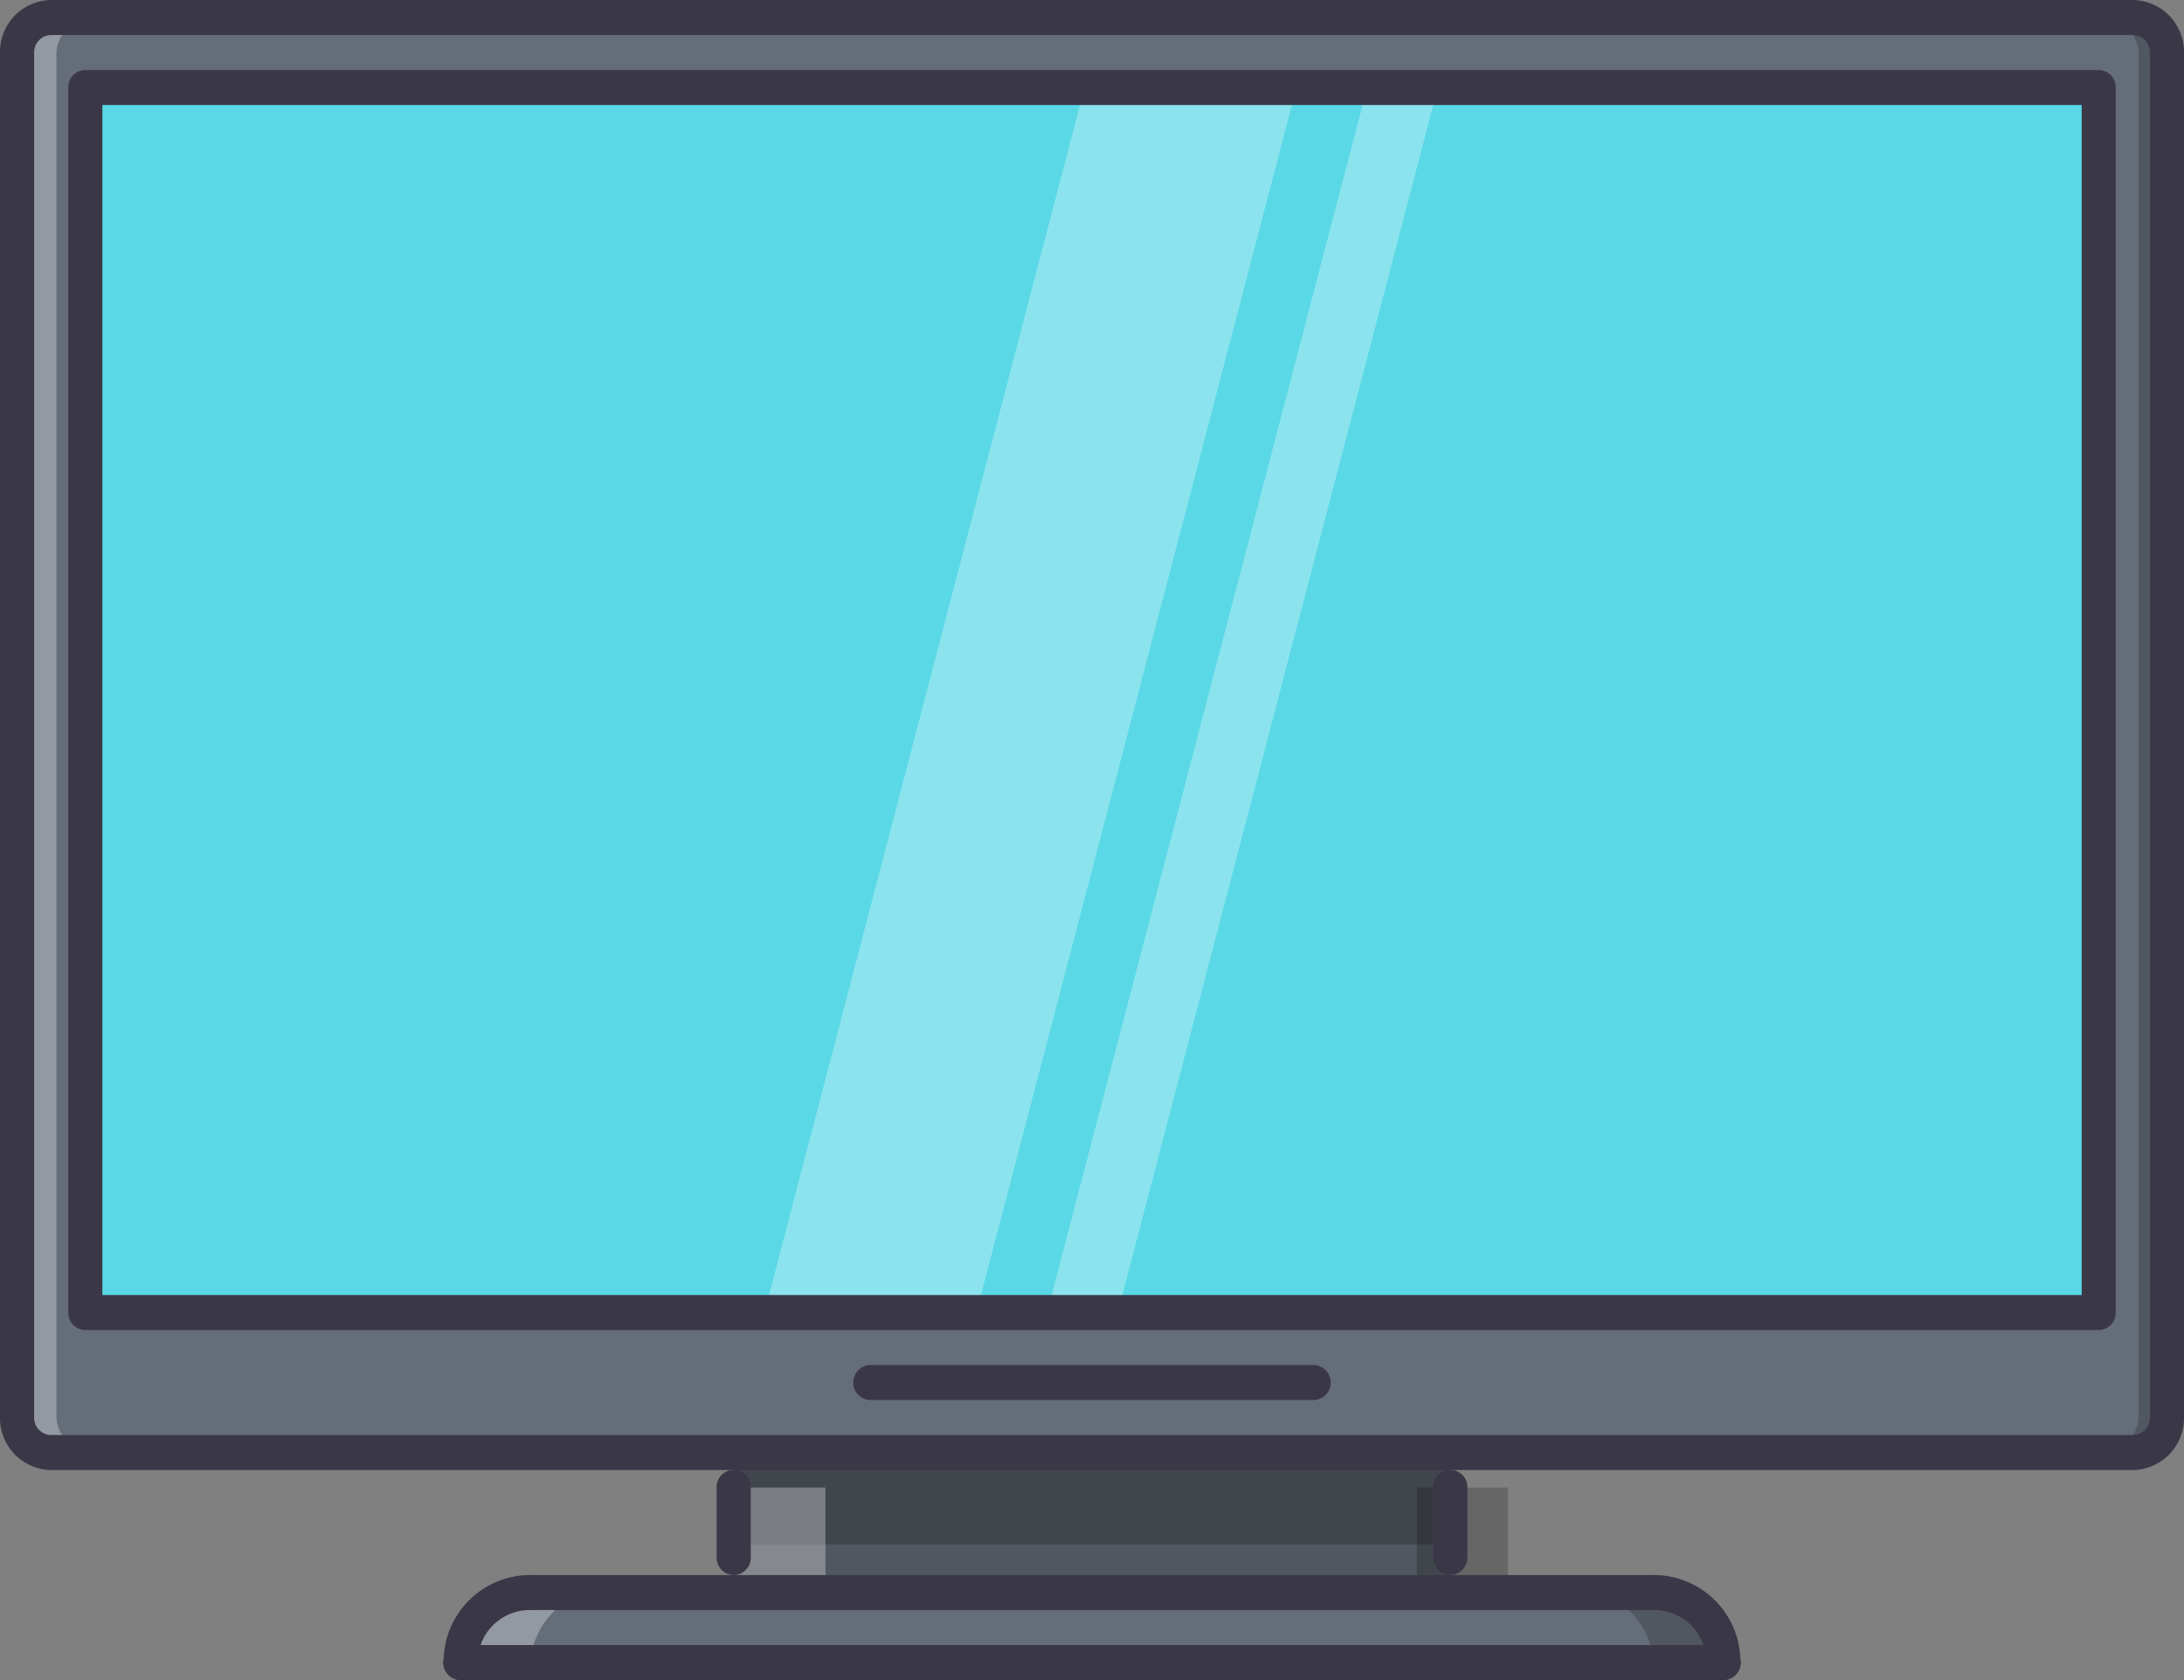
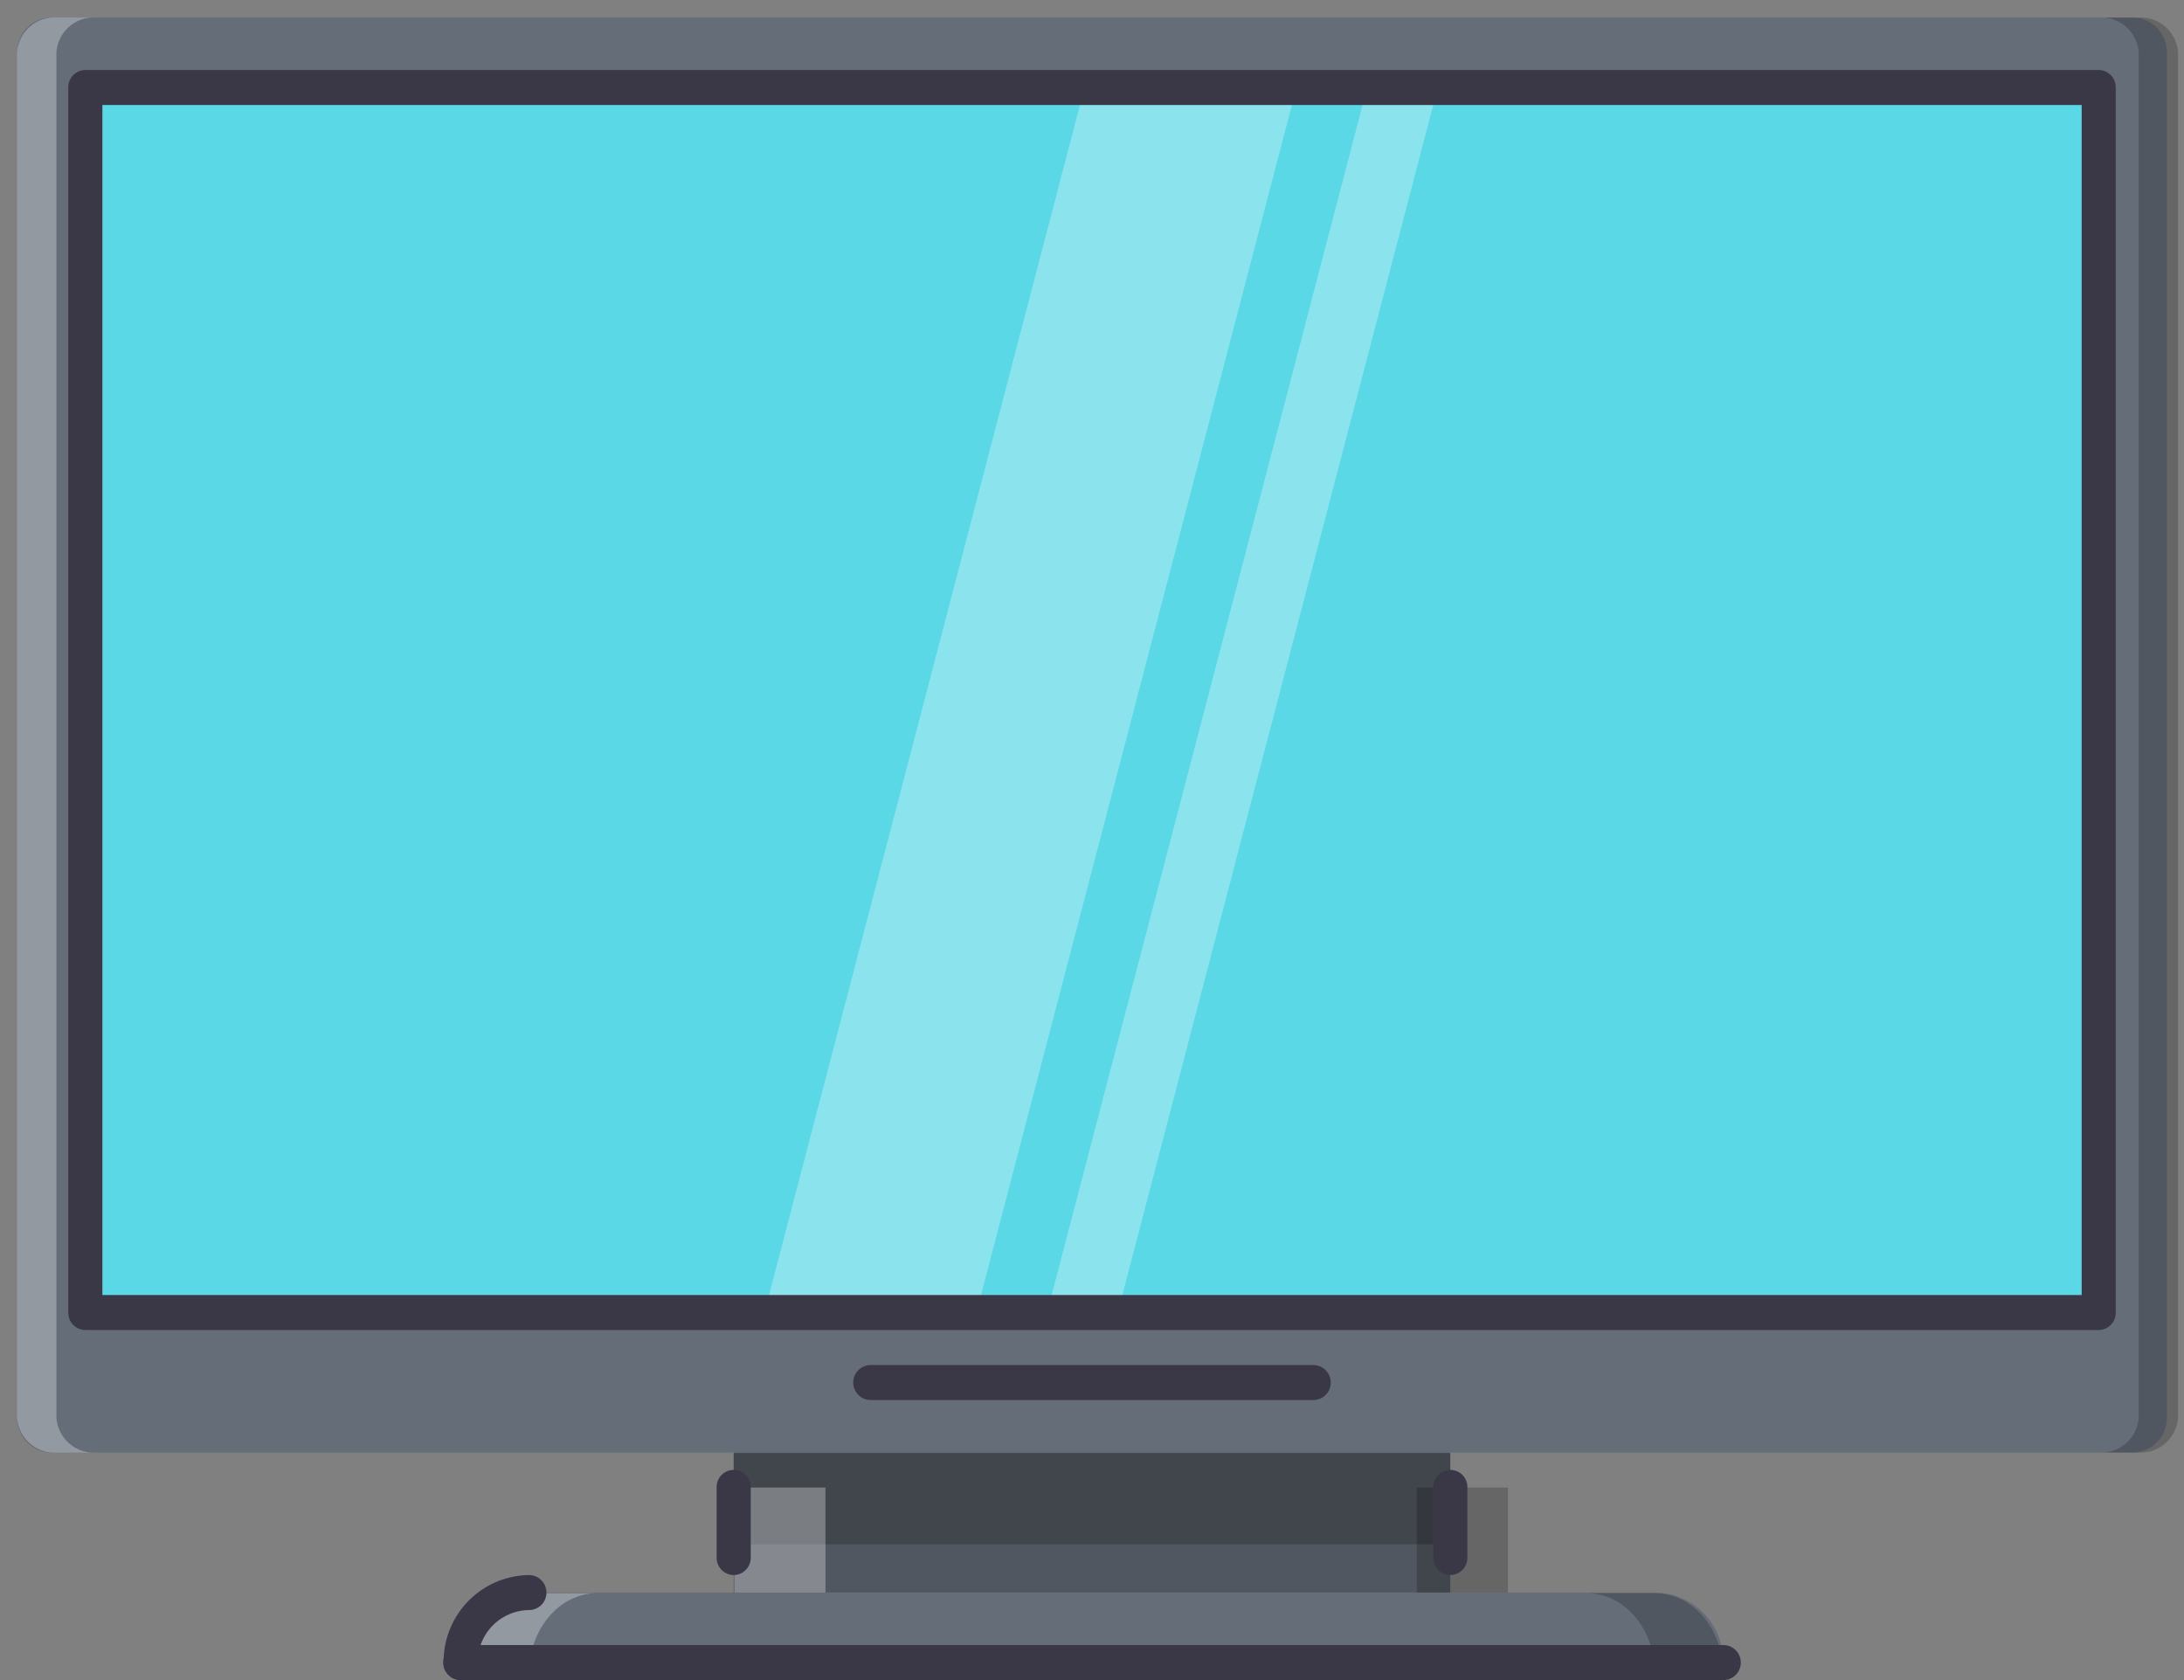
<svg xmlns="http://www.w3.org/2000/svg" width="116.522" height="89.632" viewBox="0 0 116.522 89.632">
  <rect x="0" y="0" width="116.522" height="89.632" fill="#808080" stroke="none" />
  <defs>
    <style>.a{fill:#656d78;}.b{opacity:0.3;}.c{fill:#fff;}.d{opacity:0.2;}.e{fill:#5ad8e6;}.f{fill:#3a3847;}</style>
  </defs>
  <path class="a" d="M114.888,74.933a1.851,1.851,0,0,1-1.821,1.868H2.008A1.85,1.85,0,0,1,.187,74.933V2.107A1.85,1.85,0,0,1,2.008.24h111.06a1.851,1.851,0,0,1,1.821,1.867Z" transform="translate(0.723 0.694)" />
  <g class="b" transform="translate(0.91 0.934)">
    <path class="c" d="M2.1,74.741V1.915A2,2,0,0,1,4.2.048H2.1A2,2,0,0,0,0,1.915V74.741a2,2,0,0,0,2.1,1.868H4.2A2,2,0,0,1,2.1,74.741Z" transform="translate(0 -0.048)" />
  </g>
  <g class="d" transform="translate(112.003 0.934)">
    <path d="M2.152,74.741V1.915A2,2,0,0,0,.051.048h2.1a2,2,0,0,1,2.1,1.867V74.741a2,2,0,0,1-2.1,1.868H.051A2,2,0,0,0,2.152,74.741Z" transform="translate(-0.051 -0.048)" />
  </g>
  <rect class="e" width="107.417" height="65.357" transform="translate(4.552 4.668)" />
  <g class="b" transform="translate(40.787 4.668)">
    <path class="c" d="M.009,65.4h11.31L28.393.048H17.084Z" transform="translate(-0.009 -0.048)" />
  </g>
  <g class="b" transform="translate(55.866 4.668)">
    <path class="c" d="M3.792,65.4,20.866.048H17.095L.021,65.4Z" transform="translate(-0.021 -0.048)" />
  </g>
  <rect class="a" width="38.233" height="7.469" transform="translate(39.144 77.494)" />
  <g class="d" transform="translate(39.144 77.494)">
    <rect width="38.233" height="7.469" transform="translate(0 0)" />
  </g>
  <g class="d" transform="translate(39.144 77.528)">
    <rect width="38.233" height="4.863" transform="translate(0 0)" />
  </g>
  <path class="a" d="M8.7,17.518H68.777a3.677,3.677,0,0,1,3.641,3.735H5.054A3.677,3.677,0,0,1,8.7,17.518Z" transform="translate(19.525 67.446)" />
  <g class="b" transform="translate(24.579 84.998)">
    <path class="c" d="M7.329.053H3.688C1.667.053.046,1.971.046,4.362H3.688C3.688,1.971,5.308.053,7.329.053Z" transform="translate(-0.046 -0.053)" />
  </g>
  <g class="d" transform="translate(84.66 84.998)">
    <path d="M.045.053H3.686c2.02,0,3.641,1.919,3.641,4.309H3.686C3.686,1.971,2.064.053.045.053Z" transform="translate(-0.045 -0.053)" />
  </g>
  <g class="b" transform="translate(39.178 79.361)">
    <rect class="c" width="4.863" height="5.602" transform="translate(0 0)" />
  </g>
  <g class="d" transform="translate(75.59 79.361)">
    <rect width="4.863" height="5.602" transform="translate(0 0)" />
  </g>
  <g transform="translate(0 0)">
-     <path class="f" d="M113.791,78.475H2.731A2.769,2.769,0,0,1,0,75.674V2.848A2.77,2.77,0,0,1,2.731.048h111.06a2.77,2.77,0,0,1,2.731,2.8V75.675A2.769,2.769,0,0,1,113.791,78.475ZM2.731,1.915a.923.923,0,0,0-.91.934V75.675a.924.924,0,0,0,.91.934h111.06a.924.924,0,0,0,.91-.934V2.848a.923.923,0,0,0-.91-.934Z" transform="translate(0 -0.048)" />
    <path class="f" d="M109.077,68.039H1.659a.922.922,0,0,1-.91-.933V1.749a.922.922,0,0,1,.91-.934H109.077a.922.922,0,0,1,.91.934V67.106A.921.921,0,0,1,109.077,68.039ZM2.569,66.172h105.6V2.683H2.569Z" transform="translate(2.893 2.919)" />
    <path class="f" d="M33.938,16.889H10.269a.934.934,0,0,1,0-1.867H33.938a.934.934,0,0,1,0,1.867Z" transform="translate(36.157 57.804)" />
    <path class="f" d="M8.772,21.776a.922.922,0,0,1-.91-.934V17.108a.911.911,0,1,1,1.821,0v3.735A.922.922,0,0,1,8.772,21.776Z" transform="translate(30.372 62.254)" />
    <path class="f" d="M16.633,21.776a.922.922,0,0,1-.91-.934V17.108a.911.911,0,1,1,1.821,0v3.735A.922.922,0,0,1,16.633,21.776Z" transform="translate(60.744 62.254)" />
    <path class="f" d="M73.141,19.961H5.777a.934.934,0,0,1,0-1.868H73.141a.934.934,0,0,1,0,1.868Z" transform="translate(18.802 69.671)" />
-     <path class="f" d="M22.521,22.928a.922.922,0,0,1-.91-.934,2.769,2.769,0,0,0-2.731-2.8.934.934,0,0,1,0-1.868,4.616,4.616,0,0,1,4.551,4.668A.922.922,0,0,1,22.521,22.928Z" transform="translate(69.422 66.704)" />
    <path class="f" d="M5.777,22.928a.922.922,0,0,1-.91-.934,4.616,4.616,0,0,1,4.552-4.668.934.934,0,0,1,0,1.868,2.769,2.769,0,0,0-2.731,2.8A.922.922,0,0,1,5.777,22.928Z" transform="translate(18.802 66.704)" />
-     <path class="f" d="M66.607,19.193H6.526a.934.934,0,0,1,0-1.868H66.607a.934.934,0,0,1,0,1.868Z" transform="translate(21.694 66.704)" />
  </g>
</svg>